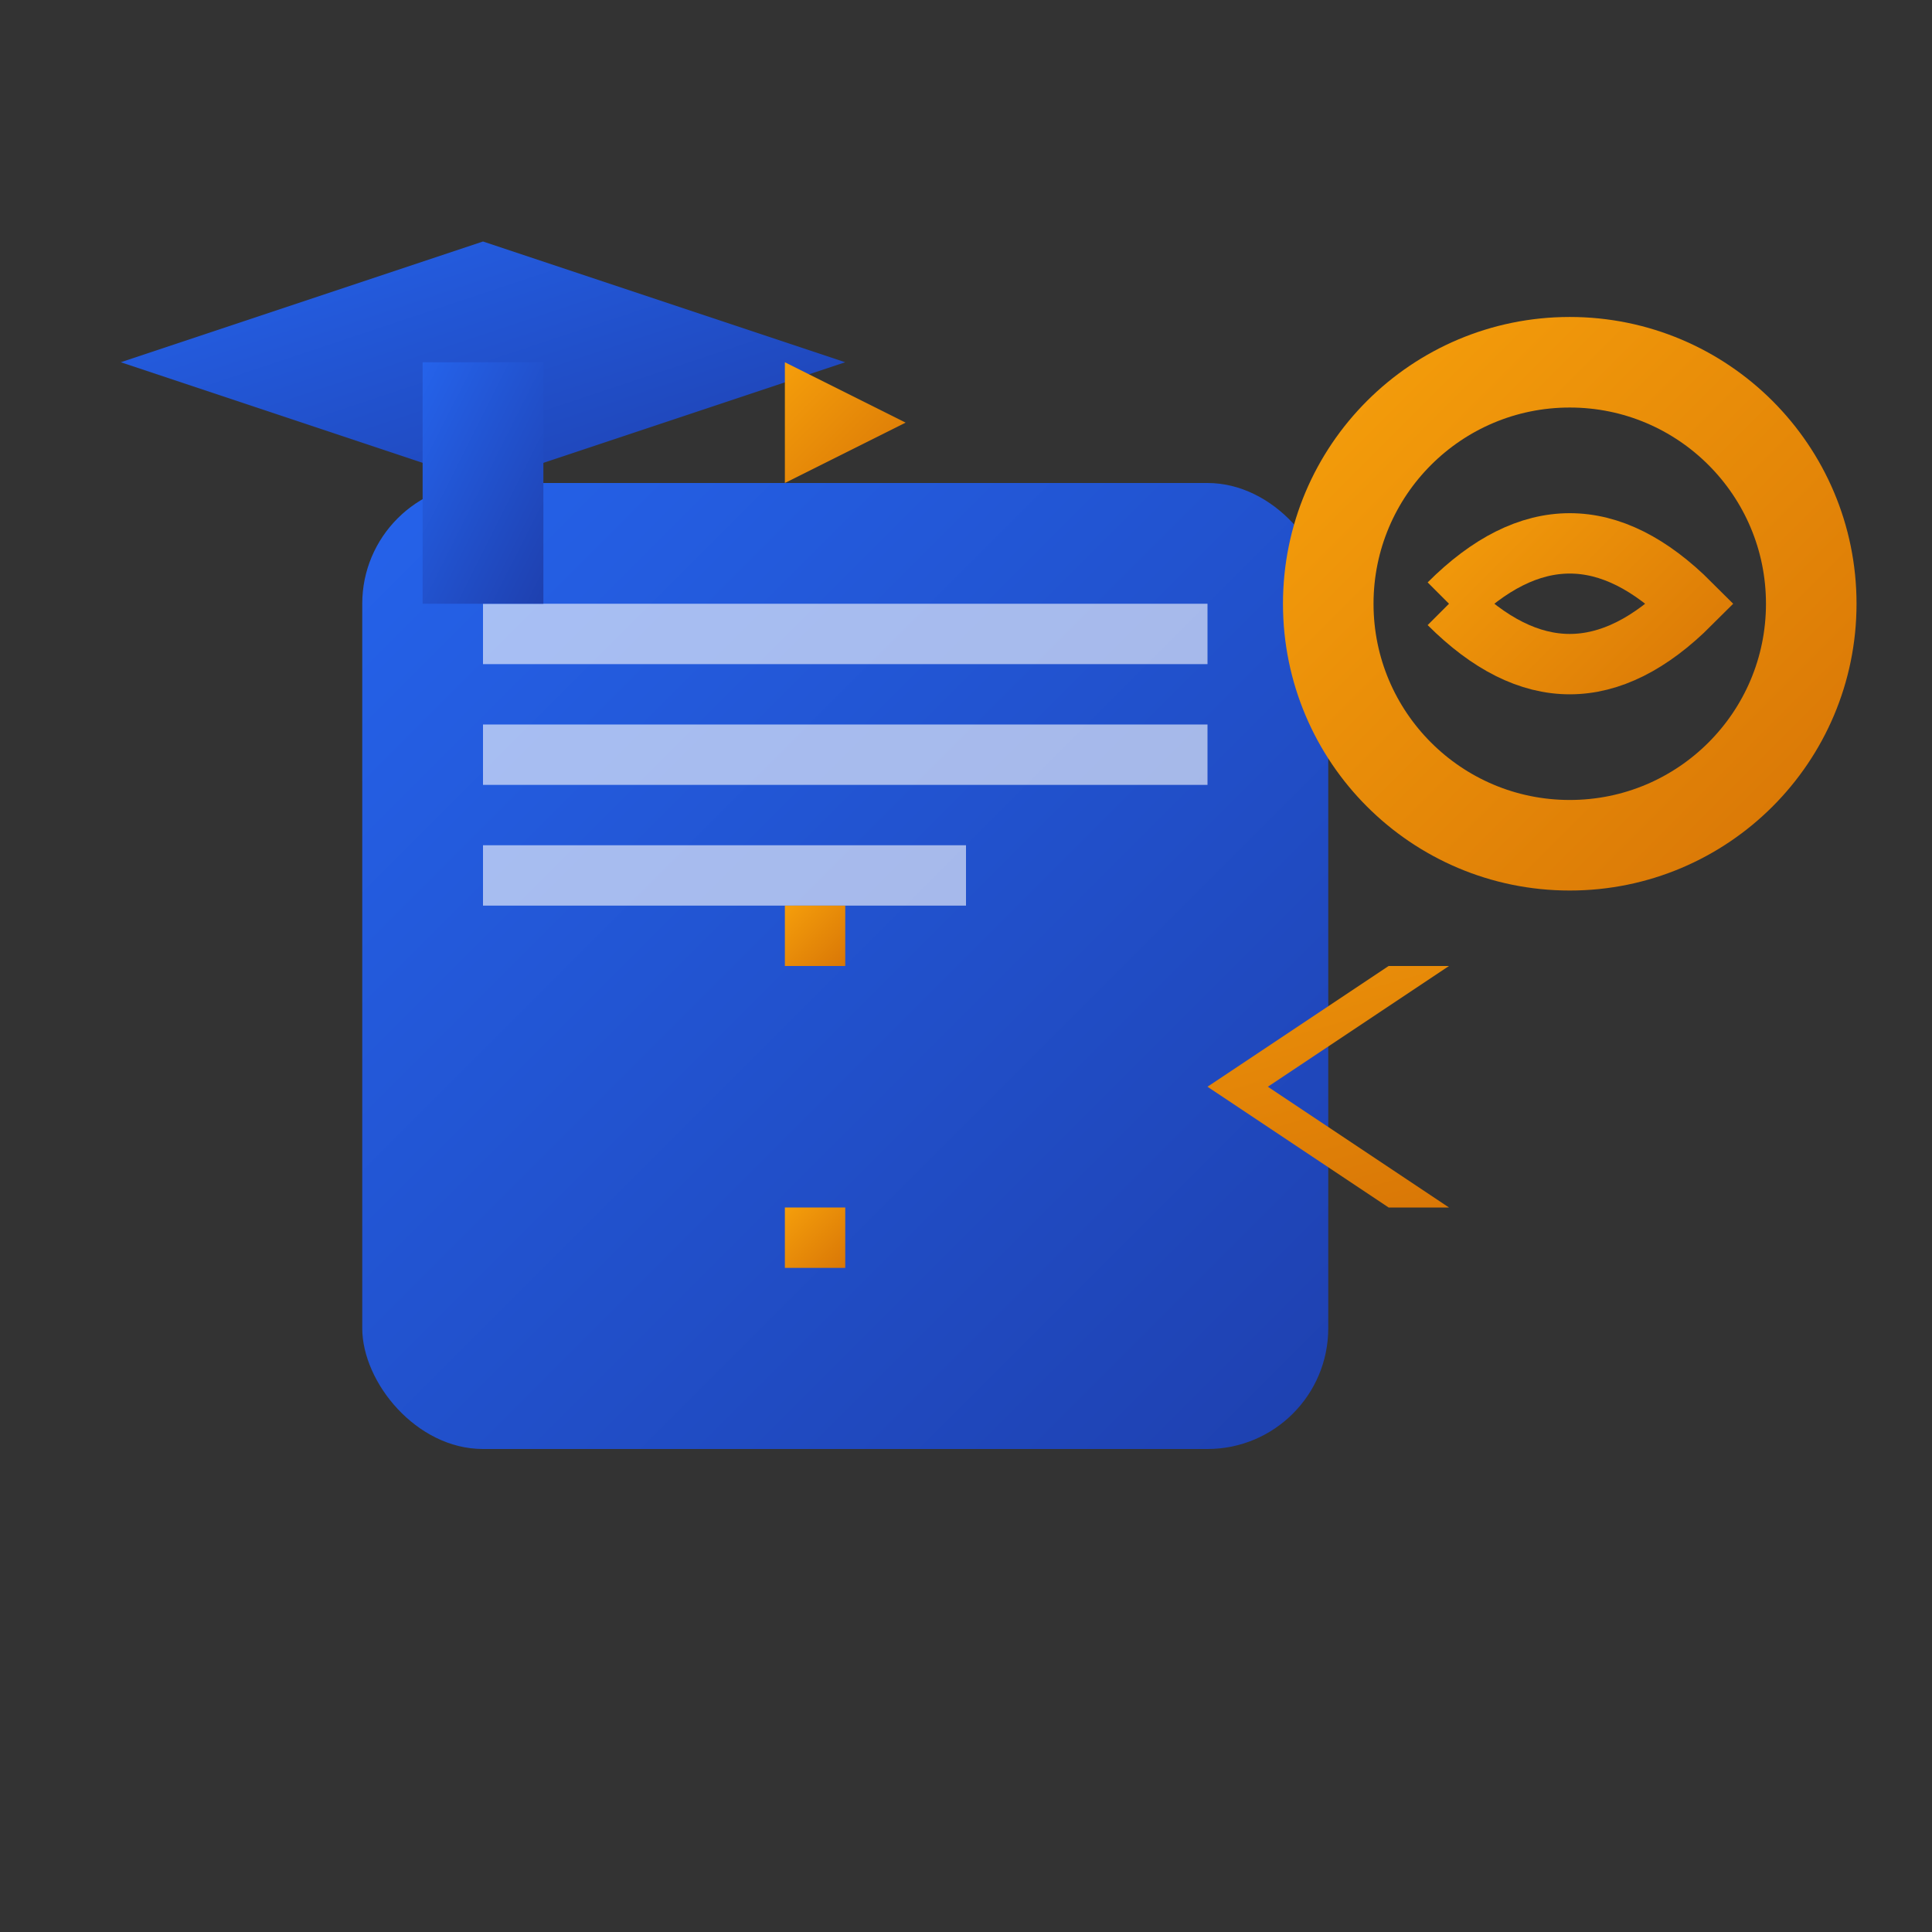
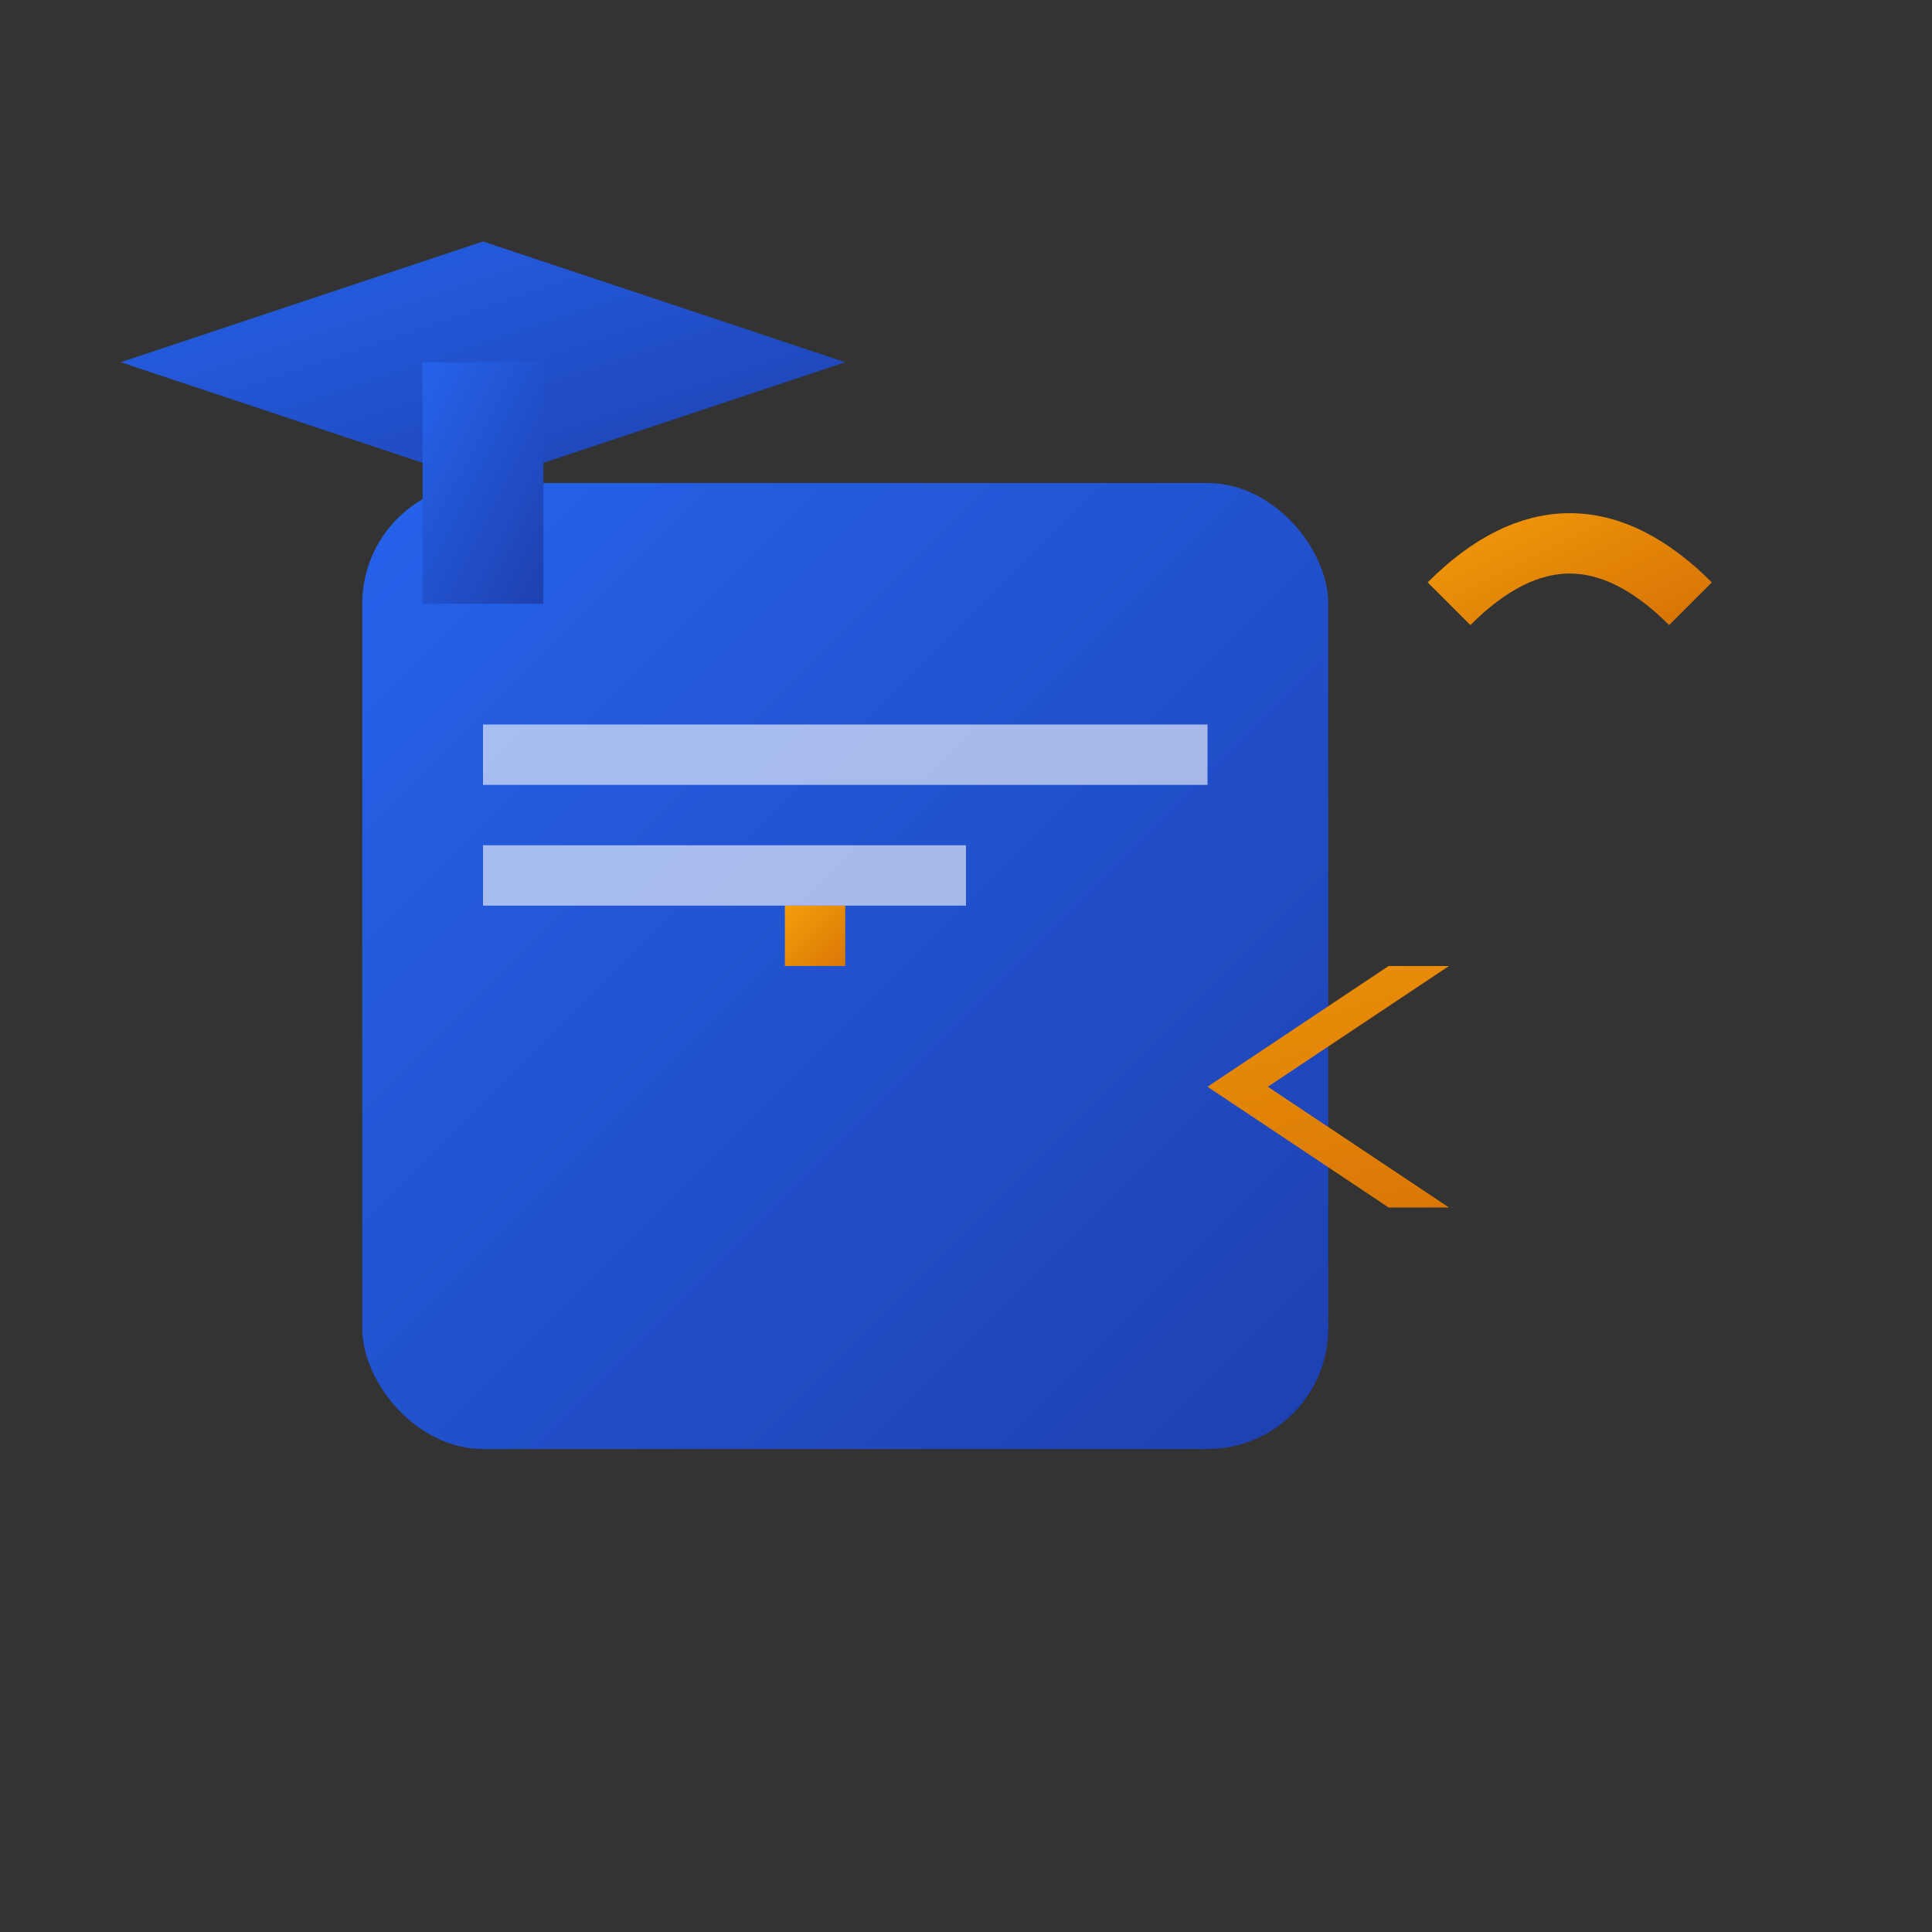
<svg xmlns="http://www.w3.org/2000/svg" width="32" height="32" viewBox="0 0 32 32" fill="none">
  <rect x="0" y="0" width="32" height="32" fill="#333333" stroke="none" />
  <defs>
    <linearGradient id="mainGradient" x1="0%" y1="0%" x2="100%" y2="100%">
      <stop offset="0%" style="stop-color:#2563EB;stop-opacity:1" />
      <stop offset="100%" style="stop-color:#1E40AF;stop-opacity:1" />
    </linearGradient>
    <linearGradient id="accentGradient" x1="0%" y1="0%" x2="100%" y2="100%">
      <stop offset="0%" style="stop-color:#F59E0B;stop-opacity:1" />
      <stop offset="100%" style="stop-color:#D97706;stop-opacity:1" />
    </linearGradient>
  </defs>
  <rect x="6" y="8" width="16" height="16" rx="2" fill="url(#mainGradient)" stroke="none" />
-   <rect x="8" y="10" width="12" height="1" fill="white" opacity="0.6" />
  <rect x="8" y="12" width="12" height="1" fill="white" opacity="0.6" />
  <rect x="8" y="14" width="8" height="1" fill="white" opacity="0.6" />
  <path d="M10 18 L20 18 L23 16 L24 16 L21 18 L24 20 L23 20 L20 18 L10 18 Z" fill="url(#accentGradient)" stroke="none" />
  <path d="M13 16 L13 15 L14 15 L14 16 Z" fill="url(#accentGradient)" stroke="none" />
-   <path d="M13 20 L13 21 L14 21 L14 20 Z" fill="url(#accentGradient)" stroke="none" />
-   <circle cx="26" cy="10" r="4" fill="none" stroke="url(#accentGradient)" stroke-width="1.5" />
-   <path d="M24 10 Q26 8 28 10 Q26 12 24 10" fill="none" stroke="url(#accentGradient)" stroke-width="1" />
+   <path d="M24 10 Q26 8 28 10 " fill="none" stroke="url(#accentGradient)" stroke-width="1" />
  <line x1="26" y1="6" x2="26" y2="14" stroke="url(#accentGradient)" stroke-width="1" />
  <path d="M2 6 L8 4 L14 6 L8 8 Z" fill="url(#mainGradient)" stroke="none" />
  <rect x="7" y="6" width="2" height="4" fill="url(#mainGradient)" stroke="none" />
-   <path d="M13 6 L15 7 L13 8" fill="url(#accentGradient)" stroke="none" />
</svg>